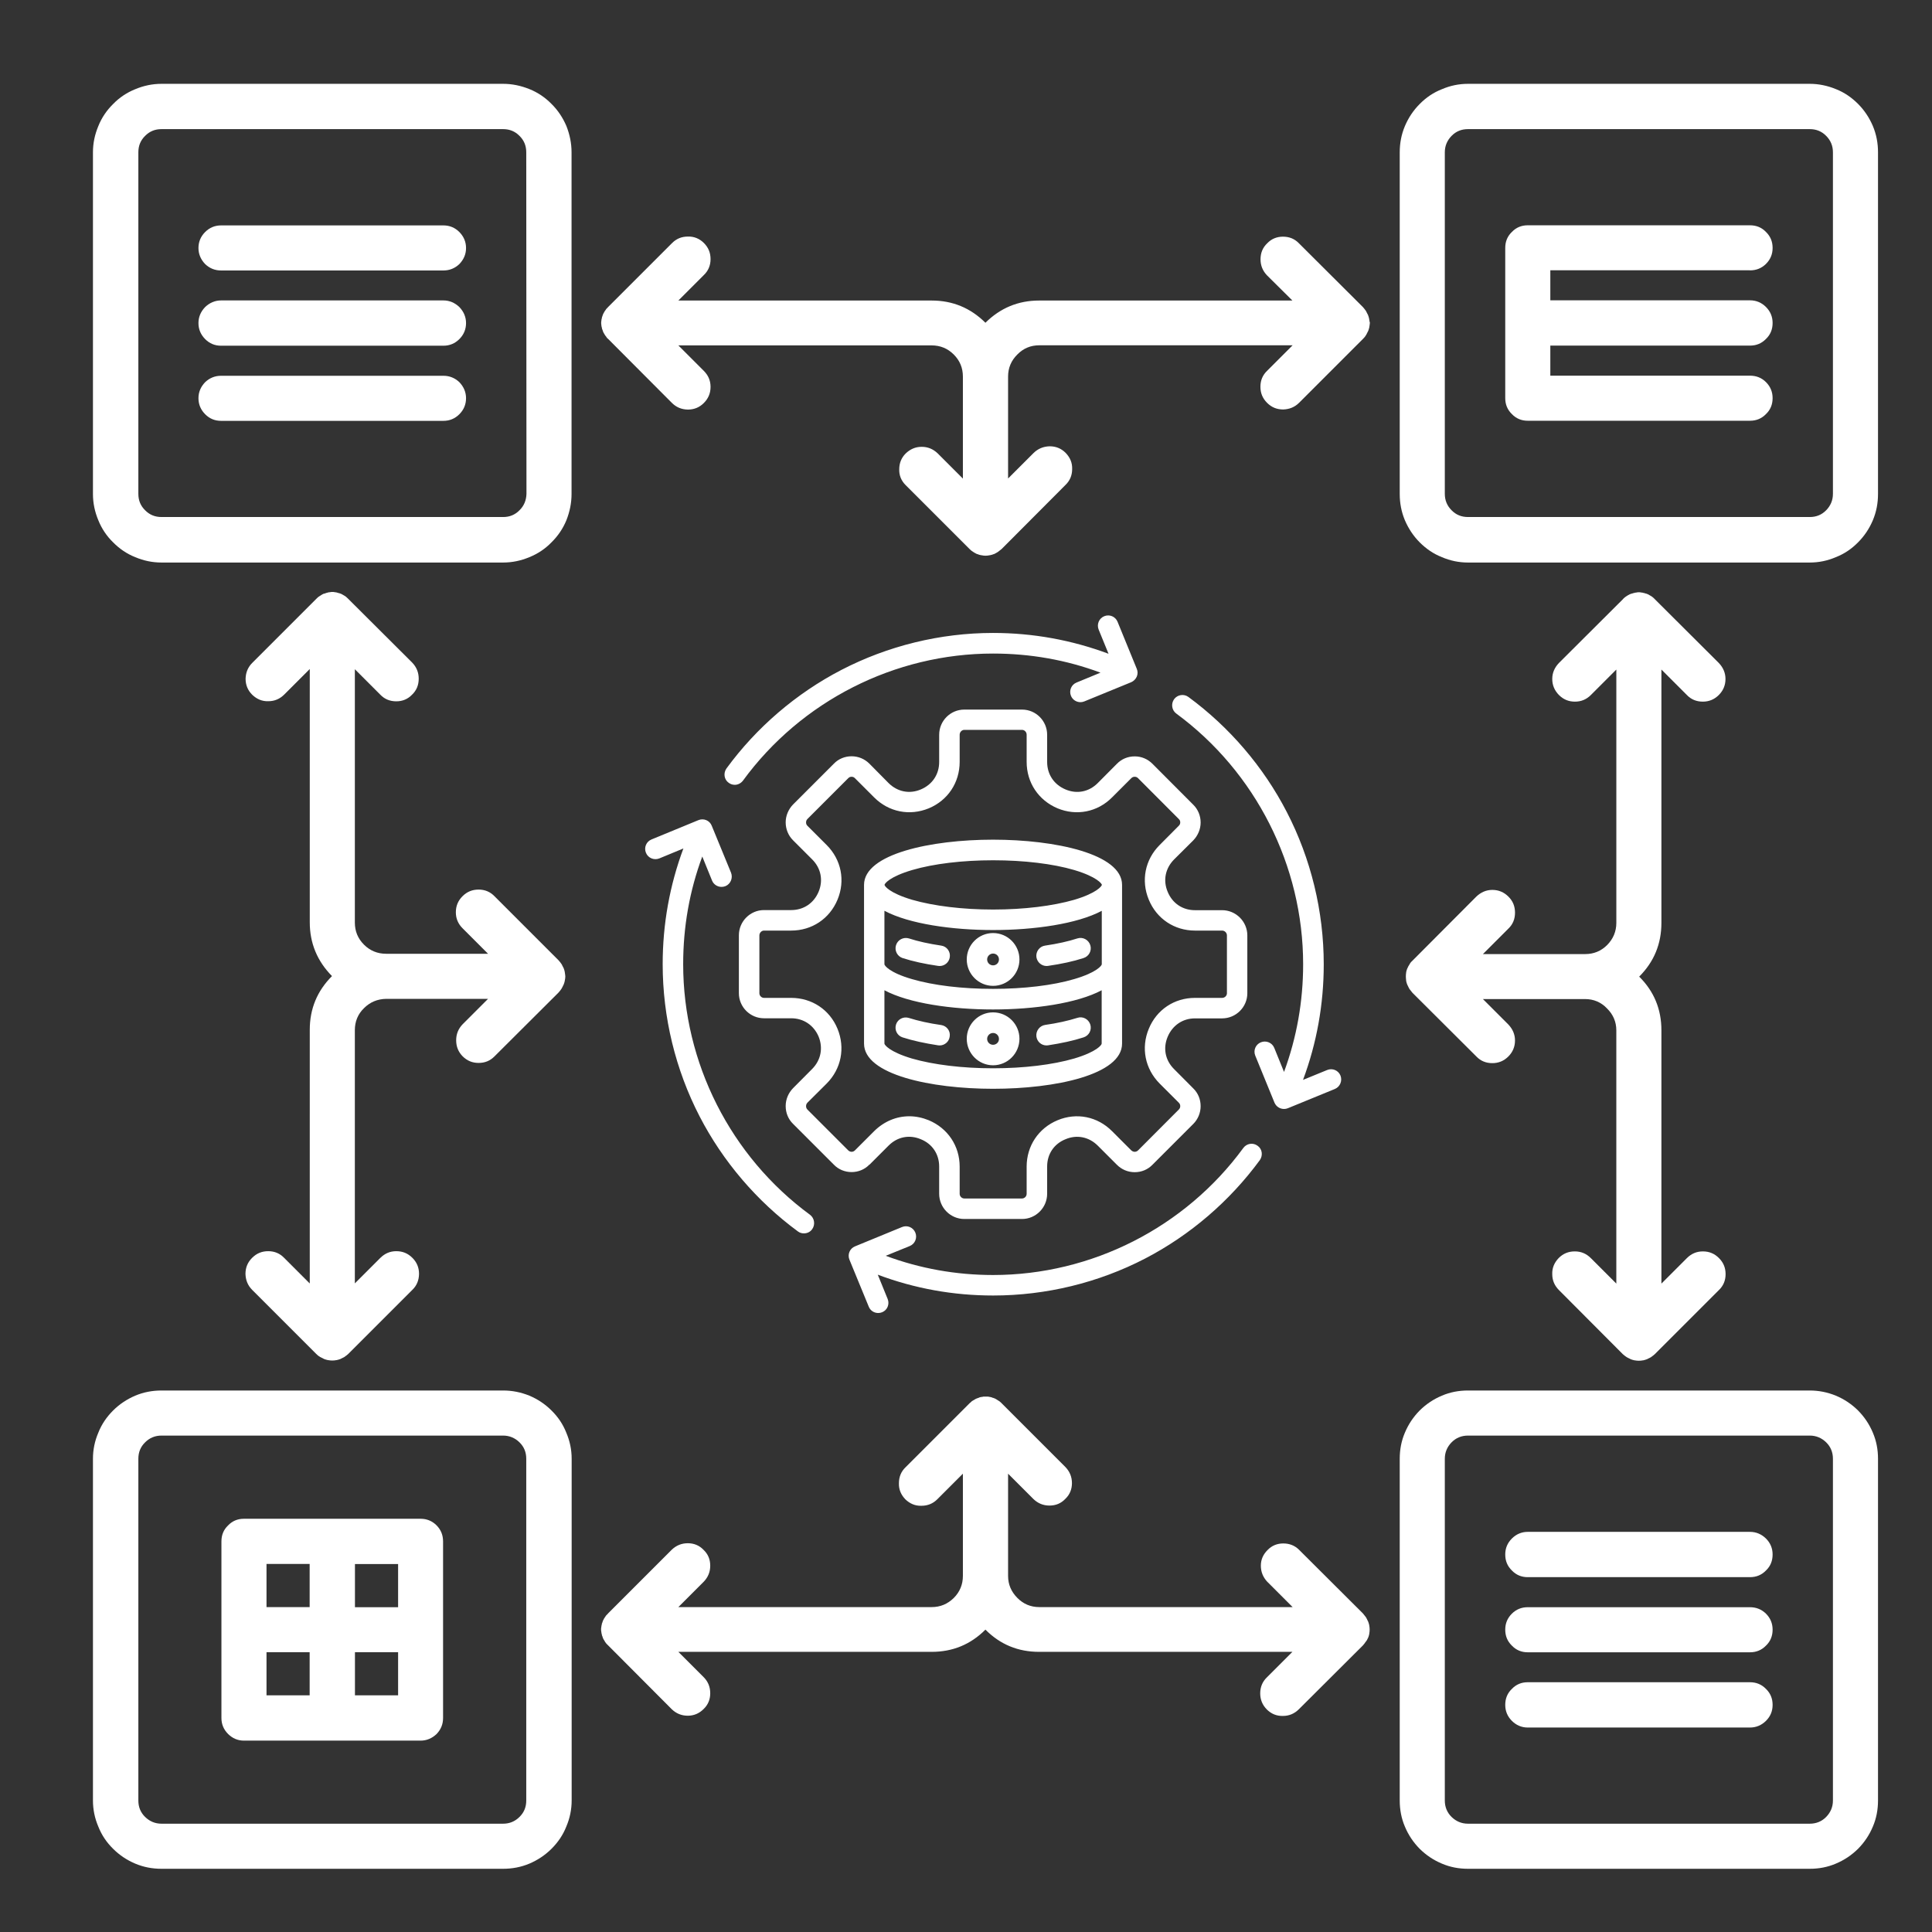
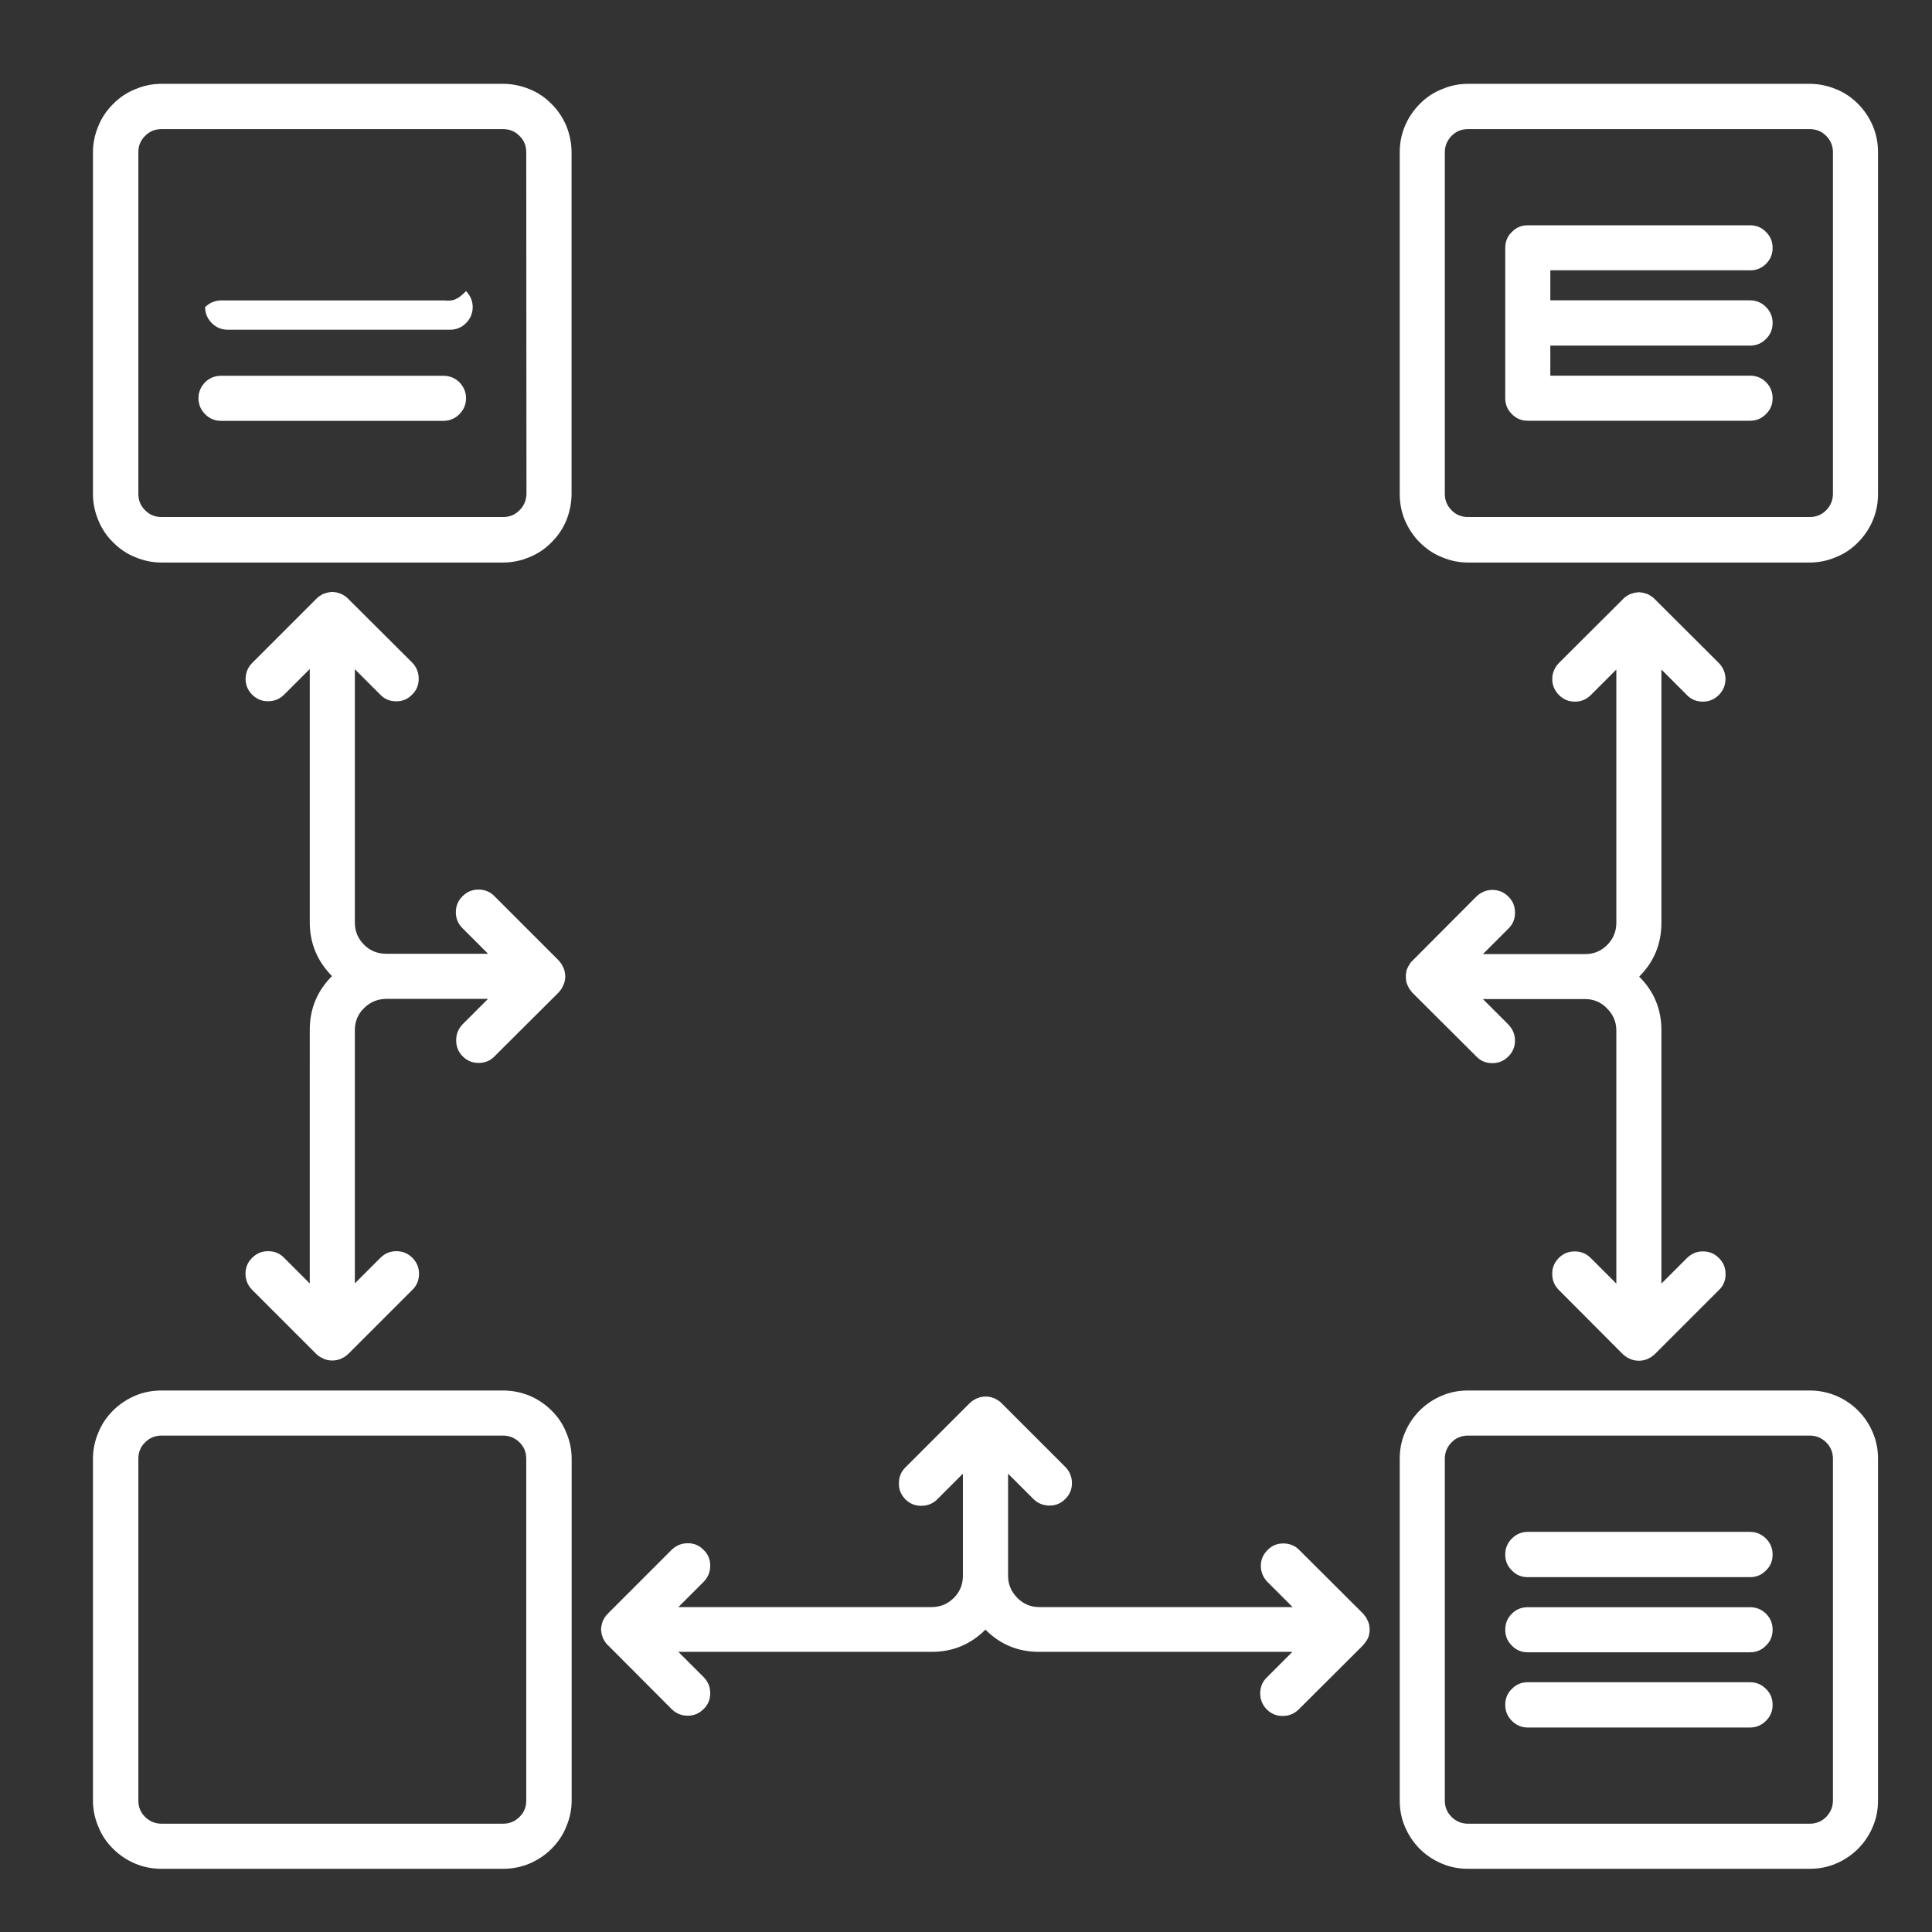
<svg xmlns="http://www.w3.org/2000/svg" version="1.1" id="Layer_1" x="0px" y="0px" viewBox="0 0 180 180" style="enable-background:new 0 0 180 180;" xml:space="preserve">
  <rect x="0" y="0" width="180" height="180" fill="#333333" stroke="none" />
  <style type="text/css"> .st0{fill:#FFFFFF;} .st1{fill-rule:evenodd;clip-rule:evenodd;fill:#FFFFFF;} </style>
  <g>
    <g>
      <path class="st0" d="M168.61,129.55h-31.84c-0.85,0-1.66,0.15-2.43,0.48c-0.79,0.33-1.47,0.79-2.07,1.38 c-0.59,0.6-1.05,1.28-1.38,2.07c-0.33,0.77-0.48,1.58-0.48,2.43v31.84c0,0.84,0.15,1.66,0.48,2.43c0.33,0.79,0.79,1.47,1.38,2.07 c0.6,0.59,1.28,1.05,2.07,1.38c0.77,0.33,1.58,0.48,2.43,0.48h31.84c0.85,0,1.66-0.15,2.43-0.48c0.79-0.33,1.47-0.79,2.07-1.38 c0.59-0.6,1.05-1.28,1.38-2.07c0.33-0.77,0.48-1.59,0.48-2.43v-31.84c0-0.85-0.15-1.66-0.48-2.43c-0.33-0.79-0.79-1.47-1.38-2.07 c-0.6-0.59-1.28-1.05-2.07-1.38C170.26,129.71,169.44,129.55,168.61,129.55z M170.77,167.75c0,0.6-0.22,1.11-0.63,1.53 s-0.93,0.63-1.53,0.63h-31.84c-0.6,0-1.11-0.22-1.53-0.63s-0.63-0.93-0.63-1.53v-31.84c0-0.6,0.22-1.11,0.63-1.53 s0.93-0.63,1.53-0.63h31.84c0.6,0,1.11,0.22,1.53,0.63s0.63,0.93,0.63,1.53V167.75z" />
    </g>
  </g>
  <g>
    <g>
      <path class="st0" d="M46.87,129.55H15.05c-0.85,0-1.66,0.15-2.45,0.48c-0.77,0.33-1.47,0.79-2.06,1.38 c-0.6,0.6-1.07,1.28-1.38,2.07c-0.33,0.77-0.5,1.58-0.5,2.43v31.84c0,0.84,0.17,1.66,0.5,2.43c0.31,0.79,0.77,1.47,1.38,2.07 c0.59,0.59,1.28,1.05,2.06,1.38c0.79,0.33,1.59,0.48,2.45,0.48h31.82c0.85,0,1.66-0.15,2.45-0.48c0.77-0.33,1.47-0.79,2.06-1.38 c0.6-0.6,1.07-1.28,1.38-2.07c0.33-0.77,0.5-1.59,0.5-2.43v-31.84c0-0.85-0.17-1.66-0.5-2.43c-0.31-0.79-0.77-1.47-1.38-2.07 c-0.59-0.59-1.28-1.05-2.06-1.38C48.52,129.71,47.72,129.55,46.87,129.55z M49.03,167.75c0,0.6-0.2,1.11-0.63,1.53 c-0.42,0.42-0.93,0.63-1.53,0.63H15.05c-0.6,0-1.11-0.22-1.53-0.63c-0.43-0.42-0.63-0.93-0.63-1.53v-31.84 c0-0.6,0.2-1.11,0.63-1.53c0.42-0.42,0.93-0.63,1.53-0.63h31.82c0.6,0,1.11,0.22,1.53,0.63c0.43,0.42,0.63,0.93,0.63,1.53V167.75z " />
    </g>
  </g>
  <path class="st0" d="M163.04,156.73h-20.71c-0.57,0-1.07,0.2-1.47,0.62c-0.42,0.4-0.62,0.9-0.62,1.49c0,0.57,0.2,1.07,0.62,1.49 c0.4,0.4,0.9,0.62,1.47,0.62h20.71c0.59,0,1.08-0.22,1.49-0.62c0.42-0.42,0.62-0.91,0.62-1.49c0-0.59-0.2-1.08-0.62-1.49 C164.12,156.93,163.62,156.73,163.04,156.73z" />
  <path class="st0" d="M163.04,149.74h-20.71c-0.57,0-1.07,0.2-1.47,0.6c-0.42,0.42-0.62,0.91-0.62,1.49c0,0.59,0.2,1.08,0.62,1.49 c0.4,0.42,0.9,0.62,1.47,0.62h20.71c0.59,0,1.08-0.2,1.49-0.62c0.42-0.4,0.62-0.9,0.62-1.49c0-0.57-0.2-1.07-0.62-1.49 C164.12,149.94,163.62,149.74,163.04,149.74z" />
  <path class="st0" d="M163.04,142.72h-20.71c-0.57,0-1.07,0.22-1.47,0.62c-0.42,0.42-0.62,0.91-0.62,1.49c0,0.59,0.2,1.08,0.62,1.49 c0.4,0.42,0.9,0.62,1.47,0.62h20.71c0.59,0,1.08-0.2,1.49-0.62c0.42-0.4,0.62-0.9,0.62-1.49c0-0.57-0.2-1.07-0.62-1.49 C164.12,142.94,163.62,142.72,163.04,142.72z" />
-   <path class="st0" d="M39.19,141.5H22.72c-0.57,0-1.07,0.2-1.47,0.62c-0.42,0.4-0.62,0.9-0.62,1.49v16.45c0,0.57,0.2,1.07,0.62,1.49 c0.4,0.4,0.9,0.62,1.47,0.62h16.47c0.57,0,1.07-0.22,1.49-0.62c0.4-0.42,0.6-0.91,0.6-1.49v-16.45c0-0.59-0.2-1.08-0.6-1.49 C40.26,141.7,39.76,141.5,39.19,141.5z M37.09,149.74h-4.02v-4.02h4.02V149.74z M24.83,145.71h4.02v4.02h-4.02V145.71z M24.83,153.93h4.02v4.02h-4.02V153.93z M37.09,157.95h-4.02v-4.02h4.02V157.95z" />
-   <path class="st0" d="M127.56,29.71V29.7c-0.03-0.12-0.06-0.25-0.11-0.37c0,0-0.02-0.02-0.02-0.03c-0.05-0.11-0.11-0.22-0.17-0.33 c-0.02-0.02-0.02-0.03-0.02-0.03c-0.08-0.12-0.17-0.22-0.26-0.33l-5.96-5.94c-0.4-0.42-0.9-0.62-1.49-0.62 c-0.57,0-1.07,0.2-1.47,0.62c-0.42,0.4-0.62,0.9-0.62,1.49c0,0.57,0.2,1.07,0.6,1.49l2.37,2.35h-23.6c-1.95,0-3.62,0.7-5,2.07 c-1.39-1.38-3.06-2.07-5.01-2.07h-23.6l2.37-2.37c0.42-0.4,0.63-0.9,0.63-1.49c0-0.59-0.2-1.08-0.62-1.5 c-0.4-0.4-0.91-0.62-1.49-0.6c-0.59,0-1.08,0.2-1.5,0.63l-5.94,5.94c-0.05,0.05-0.09,0.11-0.14,0.15c-0.02,0.02-0.02,0.03-0.03,0.03 c-0.03,0.05-0.06,0.09-0.09,0.14c-0.02,0-0.02,0.02-0.03,0.03c-0.03,0.05-0.05,0.09-0.08,0.14c0,0.02-0.02,0.02-0.02,0.03 c-0.03,0.05-0.05,0.11-0.08,0.15v0.02c-0.03,0.06-0.05,0.12-0.06,0.17c0,0.02-0.02,0.03-0.02,0.03c-0.02,0.06-0.03,0.12-0.03,0.17 c-0.02,0.03-0.02,0.05-0.02,0.06c-0.02,0.05-0.02,0.09-0.02,0.15c-0.02,0.06-0.02,0.14-0.02,0.2c0,0.08,0,0.14,0.02,0.22 c0,0.05,0,0.09,0.02,0.14c0,0.03,0,0.05,0.02,0.06c0,0.06,0.02,0.11,0.03,0.17c0,0.02,0.02,0.02,0.02,0.03 c0.02,0.05,0.03,0.11,0.06,0.17v0.02c0.03,0.06,0.05,0.11,0.08,0.15c0,0.02,0,0.02,0.02,0.03c0.02,0.05,0.05,0.09,0.08,0.14 c0.02,0.02,0.02,0.03,0.03,0.05c0.03,0.03,0.06,0.08,0.09,0.11c0,0.02,0.02,0.03,0.03,0.05c0.03,0.06,0.08,0.11,0.14,0.15l5.94,5.96 c0.42,0.42,0.91,0.62,1.5,0.63c0.57,0,1.08-0.2,1.49-0.62c0.42-0.42,0.62-0.91,0.62-1.5c0-0.59-0.22-1.08-0.63-1.49l-2.37-2.37h23.6 c0.8,0,1.49,0.28,2.06,0.85s0.85,1.25,0.85,2.06v9.5l-2.37-2.37c-0.42-0.39-0.9-0.59-1.47-0.59c-0.59,0-1.07,0.22-1.49,0.62 c-0.4,0.4-0.6,0.9-0.6,1.47c-0.02,0.57,0.19,1.07,0.59,1.47l5.96,5.96c0.09,0.09,0.2,0.19,0.33,0.26l0.02,0.02 c0.11,0.08,0.22,0.12,0.34,0.19c0.02,0,0.02,0,0.03,0c0.12,0.05,0.23,0.09,0.36,0.11h0.03c0.25,0.06,0.51,0.06,0.77,0h0.02 c0.12-0.02,0.25-0.06,0.37-0.11h0.02c0.12-0.06,0.23-0.12,0.34-0.19c0.02,0,0.02-0.02,0.03-0.02c0.11-0.08,0.22-0.17,0.33-0.26 l5.94-5.96c0.42-0.4,0.63-0.9,0.63-1.49c0.02-0.59-0.2-1.08-0.6-1.5c-0.42-0.42-0.91-0.62-1.5-0.62c-0.59,0.02-1.08,0.22-1.5,0.63 l-2.37,2.37v-9.5c0-0.8,0.29-1.49,0.87-2.06c0.56-0.57,1.24-0.85,2.04-0.85h23.6l-2.37,2.37c-0.42,0.4-0.63,0.9-0.63,1.49 c0,0.59,0.2,1.08,0.62,1.5s0.91,0.62,1.5,0.62c0.59-0.02,1.08-0.22,1.49-0.63l5.96-5.96c0.09-0.09,0.19-0.2,0.26-0.33 c0,0,0-0.02,0.02-0.02c0.06-0.11,0.12-0.23,0.17-0.34c0.02-0.02,0.02-0.03,0.02-0.03c0.05-0.12,0.08-0.25,0.11-0.37v-0.02 c0.03-0.12,0.03-0.26,0.05-0.39C127.59,29.98,127.59,29.84,127.56,29.71z" />
  <g>
    <g>
      <path class="st0" d="M168.61,7.81h-31.84c-0.85,0-1.66,0.17-2.43,0.5c-0.79,0.31-1.47,0.77-2.07,1.38 c-0.59,0.59-1.05,1.28-1.38,2.06c-0.33,0.79-0.48,1.59-0.48,2.45v31.82c0,0.85,0.15,1.66,0.48,2.45c0.33,0.77,0.79,1.47,1.38,2.06 c0.6,0.6,1.28,1.07,2.07,1.38c0.77,0.33,1.58,0.5,2.43,0.5h31.84c0.85,0,1.66-0.17,2.43-0.5c0.79-0.31,1.47-0.77,2.07-1.38 c0.59-0.59,1.05-1.28,1.38-2.06c0.33-0.79,0.48-1.59,0.48-2.45V14.19c0-0.85-0.15-1.66-0.48-2.45c-0.33-0.77-0.79-1.47-1.38-2.06 c-0.6-0.6-1.28-1.07-2.07-1.38C170.26,7.98,169.44,7.81,168.61,7.81z M170.77,46.01c0,0.6-0.22,1.11-0.63,1.53 c-0.42,0.43-0.93,0.63-1.53,0.63h-31.84c-0.6,0-1.11-0.2-1.53-0.63c-0.42-0.42-0.63-0.93-0.63-1.53V14.19 c0-0.6,0.22-1.11,0.63-1.53c0.42-0.43,0.93-0.63,1.53-0.63h31.84c0.6,0,1.11,0.2,1.53,0.63c0.42,0.42,0.63,0.93,0.63,1.53V46.01z" />
    </g>
  </g>
  <g>
    <g>
      <path class="st0" d="M46.87,7.81H15.05c-0.85,0-1.66,0.17-2.45,0.5c-0.77,0.31-1.47,0.77-2.06,1.38c-0.6,0.59-1.07,1.28-1.38,2.06 c-0.33,0.79-0.5,1.59-0.5,2.45v31.82c0,0.85,0.17,1.66,0.5,2.45c0.31,0.77,0.77,1.47,1.38,2.06c0.59,0.6,1.28,1.07,2.06,1.38 c0.79,0.33,1.59,0.5,2.45,0.5h31.82c0.85,0,1.66-0.17,2.45-0.5c0.77-0.31,1.47-0.77,2.06-1.38c0.6-0.59,1.07-1.28,1.39-2.06 c0.31-0.79,0.48-1.59,0.48-2.45V14.19c0-0.85-0.17-1.66-0.48-2.45c-0.33-0.77-0.79-1.47-1.39-2.06c-0.59-0.6-1.28-1.07-2.06-1.38 C48.52,7.98,47.72,7.81,46.87,7.81z M49.05,46.01c-0.02,0.6-0.22,1.11-0.65,1.53c-0.42,0.43-0.93,0.63-1.52,0.63H15.05 c-0.6,0-1.11-0.2-1.53-0.63c-0.43-0.42-0.63-0.93-0.63-1.53V14.19c0-0.6,0.2-1.11,0.63-1.53c0.42-0.43,0.93-0.63,1.53-0.63h31.82 c0.6,0,1.11,0.2,1.53,0.63c0.43,0.42,0.63,0.93,0.63,1.53L49.05,46.01z" />
    </g>
  </g>
  <path class="st0" d="M41.31,35.01H20.6c-0.57,0-1.07,0.2-1.49,0.6c-0.4,0.42-0.62,0.91-0.62,1.49c0,0.59,0.22,1.08,0.62,1.49 c0.42,0.42,0.91,0.62,1.49,0.62h20.71c0.57,0,1.07-0.2,1.49-0.62c0.4-0.4,0.62-0.9,0.62-1.49c0-0.57-0.22-1.07-0.62-1.49 C42.38,35.21,41.88,35.01,41.31,35.01z" />
-   <path class="st0" d="M41.31,27.99H20.6c-0.57,0-1.07,0.22-1.49,0.62c-0.4,0.42-0.62,0.91-0.62,1.49c0,0.59,0.22,1.08,0.62,1.49 c0.42,0.42,0.91,0.62,1.49,0.62h20.71c0.57,0,1.07-0.2,1.49-0.62c0.4-0.4,0.62-0.9,0.62-1.49c0-0.57-0.22-1.07-0.62-1.49 C42.38,28.21,41.88,27.99,41.31,27.99z" />
-   <path class="st0" d="M41.31,21H20.6c-0.57,0-1.07,0.2-1.49,0.62c-0.4,0.4-0.62,0.9-0.62,1.49c0,0.57,0.22,1.07,0.62,1.49 c0.42,0.4,0.91,0.6,1.49,0.6h20.71c0.57,0,1.07-0.2,1.49-0.6c0.4-0.42,0.62-0.91,0.62-1.49c0-0.59-0.22-1.08-0.62-1.49 C42.38,21.2,41.88,21,41.31,21z" />
+   <path class="st0" d="M41.31,27.99H20.6c-0.57,0-1.07,0.22-1.49,0.62c0,0.59,0.22,1.08,0.62,1.49 c0.42,0.42,0.91,0.62,1.49,0.62h20.71c0.57,0,1.07-0.2,1.49-0.62c0.4-0.4,0.62-0.9,0.62-1.49c0-0.57-0.22-1.07-0.62-1.49 C42.38,28.21,41.88,27.99,41.31,27.99z" />
  <path class="st0" d="M163.04,25.19c0.59,0,1.08-0.2,1.49-0.6c0.42-0.42,0.62-0.91,0.62-1.49c0-0.59-0.2-1.08-0.62-1.49 c-0.4-0.42-0.9-0.62-1.49-0.62h-20.71c-0.57,0-1.07,0.2-1.47,0.62c-0.42,0.4-0.62,0.9-0.62,1.49v13.99c0,0.59,0.2,1.08,0.62,1.49 c0.4,0.42,0.9,0.62,1.47,0.62h20.71c0.59,0,1.08-0.2,1.49-0.62c0.42-0.4,0.62-0.9,0.62-1.49c0-0.57-0.2-1.07-0.62-1.49 c-0.4-0.4-0.9-0.6-1.49-0.6h-18.6v-2.8h18.6c0.59,0,1.08-0.2,1.49-0.62c0.42-0.4,0.62-0.9,0.62-1.49c0-0.57-0.2-1.07-0.62-1.49 c-0.4-0.4-0.9-0.62-1.49-0.62h-18.6v-2.8H163.04z" />
  <path class="st0" d="M127.44,152.63c0-0.02,0.02-0.02,0.02-0.03c0.05-0.11,0.08-0.23,0.11-0.36c0-0.02,0-0.02,0-0.03 c0.05-0.25,0.05-0.51,0-0.77c0,0,0,0,0-0.02c-0.03-0.12-0.06-0.25-0.11-0.36c0-0.02-0.02-0.03-0.02-0.03 c-0.05-0.12-0.11-0.23-0.17-0.34c-0.02-0.02-0.02-0.02-0.02-0.03c-0.08-0.11-0.17-0.22-0.26-0.33l-5.96-5.94 c-0.4-0.4-0.9-0.59-1.47-0.59c-0.57,0-1.07,0.2-1.47,0.62c-0.4,0.4-0.62,0.88-0.62,1.45s0.2,1.07,0.59,1.49l2.37,2.37h-23.6 c-0.8,0-1.49-0.29-2.04-0.85c-0.57-0.57-0.87-1.25-0.87-2.06v-9.52l2.37,2.37c0.42,0.4,0.91,0.6,1.49,0.6s1.07-0.2,1.47-0.62 c0.42-0.4,0.62-0.9,0.62-1.47s-0.2-1.07-0.6-1.49l-5.94-5.94c-0.05-0.06-0.11-0.11-0.15-0.14c-0.02-0.02-0.02-0.02-0.03-0.03 c-0.05-0.03-0.09-0.06-0.14-0.09c0-0.02-0.02-0.02-0.03-0.02c-0.05-0.03-0.09-0.06-0.14-0.09l-0.03-0.02 c-0.05-0.03-0.11-0.05-0.15-0.08h-0.02c-0.06-0.03-0.12-0.05-0.19-0.06l-0.02-0.02c-0.06-0.02-0.12-0.03-0.19-0.05 c-0.02,0-0.03,0-0.03,0c-0.06-0.02-0.11-0.02-0.17-0.03c-0.06,0-0.14,0-0.2,0c-0.08,0-0.14,0-0.22,0c-0.05,0.02-0.11,0.02-0.15,0.03 c-0.02,0-0.03,0-0.05,0c-0.06,0.02-0.12,0.03-0.19,0.05l-0.02,0.02c-0.06,0.02-0.12,0.03-0.17,0.06h-0.02 c-0.06,0.03-0.11,0.05-0.17,0.08l-0.02,0.02c-0.06,0.03-0.09,0.05-0.14,0.08c-0.02,0.02-0.03,0.02-0.05,0.03 c-0.05,0.02-0.08,0.05-0.12,0.08c-0.02,0.02-0.03,0.03-0.05,0.05c-0.03,0.03-0.06,0.06-0.11,0.09c-0.02,0.02-0.03,0.03-0.03,0.03 l-5.96,5.96c-0.42,0.4-0.62,0.91-0.62,1.49c-0.02,0.59,0.2,1.08,0.6,1.5c0.42,0.4,0.91,0.62,1.5,0.6c0.57,0,1.08-0.2,1.49-0.62 l2.37-2.37v9.52c0,0.8-0.28,1.49-0.85,2.06c-0.57,0.56-1.25,0.85-2.06,0.85h-23.6l2.37-2.37c0.4-0.42,0.6-0.91,0.6-1.49 s-0.2-1.07-0.62-1.47c-0.4-0.42-0.9-0.62-1.47-0.62s-1.07,0.2-1.49,0.6l-5.94,5.94c-0.02,0.02-0.02,0.02-0.02,0.03 c-0.05,0.05-0.09,0.08-0.12,0.12c-0.02,0.02-0.03,0.05-0.05,0.05c-0.02,0.05-0.05,0.08-0.08,0.12c-0.02,0.02-0.02,0.03-0.03,0.05 c-0.03,0.05-0.05,0.08-0.08,0.12c0,0.02-0.02,0.03-0.02,0.05c-0.03,0.05-0.05,0.09-0.08,0.14c0,0.02,0,0.03,0,0.03 c-0.03,0.06-0.05,0.11-0.06,0.17c0,0,0,0.02-0.02,0.03c-0.02,0.05-0.03,0.11-0.03,0.17c-0.02,0.02-0.02,0.03-0.02,0.05 c0,0.05-0.02,0.11-0.02,0.15c-0.02,0.06-0.02,0.14-0.02,0.2c0,0.08,0,0.14,0.02,0.22c0,0.05,0.02,0.09,0.02,0.14 c0,0.03,0,0.05,0.02,0.06c0,0.06,0.02,0.11,0.03,0.17c0.02,0.02,0.02,0.02,0.02,0.03c0.02,0.06,0.03,0.11,0.06,0.17v0.02 c0.03,0.06,0.05,0.11,0.08,0.15c0,0.02,0.02,0.03,0.02,0.03c0.03,0.05,0.05,0.09,0.08,0.14c0.02,0.02,0.02,0.03,0.03,0.05 c0.03,0.03,0.06,0.08,0.08,0.11c0.02,0.02,0.03,0.05,0.05,0.06c0.03,0.03,0.08,0.08,0.12,0.12c0,0,0,0.02,0.02,0.02l5.94,5.96 c0.42,0.4,0.91,0.6,1.49,0.6s1.07-0.22,1.47-0.62c0.42-0.4,0.62-0.9,0.62-1.47c0-0.59-0.2-1.08-0.6-1.49l-2.37-2.37h23.6 c1.95,0,3.62-0.68,5.01-2.07c1.38,1.39,3.05,2.07,5,2.07h23.6l-2.37,2.37c-0.42,0.4-0.63,0.91-0.63,1.5c0,0.57,0.2,1.08,0.62,1.5 c0.4,0.4,0.91,0.62,1.5,0.6c0.59,0,1.08-0.22,1.49-0.63l5.96-5.94c0.09-0.11,0.19-0.22,0.26-0.34c0,0,0,0,0.02-0.02 C127.33,152.86,127.39,152.75,127.44,152.63z" />
  <path class="st0" d="M140.53,83.53c-0.4-0.4-0.9-0.62-1.49-0.62c-0.57,0-1.07,0.22-1.49,0.62l-5.94,5.96 c-0.11,0.09-0.2,0.2-0.28,0.33v0.02c-0.08,0.11-0.14,0.22-0.19,0.34c0,0.02,0,0.02-0.02,0.03c-0.05,0.12-0.08,0.23-0.11,0.36 c0,0.02,0,0.02,0,0.03c-0.02,0.12-0.03,0.25-0.03,0.39c0,0.12,0.02,0.25,0.03,0.39v0.02c0.03,0.12,0.06,0.25,0.11,0.36 c0.02,0.02,0.02,0.03,0.02,0.03c0.05,0.12,0.11,0.23,0.17,0.34c0.02,0.02,0.02,0.02,0.02,0.03c0.08,0.11,0.17,0.22,0.26,0.33 l5.96,5.94c0.4,0.42,0.9,0.62,1.49,0.62c0.57,0,1.07-0.2,1.49-0.62c0.4-0.4,0.62-0.9,0.62-1.49c0-0.57-0.22-1.07-0.62-1.49 l-2.37-2.37h9.52c0.79,0,1.49,0.29,2.04,0.87c0.57,0.56,0.87,1.25,0.87,2.04v23.6l-2.37-2.37c-0.42-0.42-0.91-0.63-1.5-0.63 c-0.59,0-1.08,0.2-1.5,0.62c-0.4,0.42-0.62,0.91-0.6,1.5c0,0.59,0.22,1.08,0.63,1.49l5.94,5.96c0.11,0.09,0.22,0.19,0.33,0.26 c0.02,0,0.02,0,0.03,0.02c0.11,0.06,0.22,0.12,0.34,0.17c0,0.02,0.02,0.02,0.02,0.02c0.12,0.05,0.25,0.08,0.37,0.11h0.02 c0.26,0.05,0.53,0.05,0.77,0h0.03c0.12-0.03,0.23-0.06,0.36-0.11c0.02,0,0.02,0,0.03-0.02c0.12-0.05,0.23-0.11,0.34-0.17 c0-0.02,0.02-0.02,0.02-0.02c0.12-0.08,0.23-0.17,0.33-0.26l5.96-5.96c0.42-0.4,0.63-0.9,0.63-1.49c0-0.59-0.2-1.08-0.62-1.5 s-0.91-0.62-1.5-0.62c-0.59,0-1.08,0.22-1.49,0.63l-2.37,2.37v-23.6c0-1.95-0.68-3.62-2.07-5c1.39-1.39,2.07-3.06,2.07-5.01v-23.6 l2.37,2.37c0.4,0.42,0.9,0.62,1.49,0.62c0.57,0,1.07-0.2,1.49-0.62c0.4-0.4,0.62-0.9,0.62-1.49c0-0.57-0.22-1.07-0.62-1.49 l-5.96-5.94c-0.02-0.02-0.03-0.05-0.06-0.06c-0.02-0.03-0.05-0.05-0.08-0.08c-0.03-0.02-0.05-0.03-0.06-0.05 c-0.03-0.03-0.08-0.05-0.11-0.08c-0.02-0.02-0.03-0.02-0.05-0.03c-0.05-0.03-0.09-0.05-0.14-0.08c0,0-0.02-0.02-0.03-0.02 c-0.05-0.03-0.09-0.05-0.15-0.08h-0.02c-0.06-0.03-0.11-0.05-0.17-0.06h-0.02c-0.06-0.03-0.12-0.05-0.19-0.05 c-0.02-0.02-0.03-0.02-0.05-0.02c-0.05,0-0.11-0.02-0.15-0.02c-0.06-0.02-0.14-0.02-0.22-0.02c-0.06,0-0.14,0-0.2,0.02 c-0.05,0-0.11,0.02-0.15,0.02c-0.02,0-0.03,0-0.05,0.02c-0.06,0-0.12,0.02-0.19,0.05h-0.02c-0.06,0.02-0.12,0.03-0.17,0.06h-0.03 c-0.05,0.03-0.09,0.05-0.14,0.08c-0.02,0-0.03,0.02-0.05,0.02c-0.03,0.03-0.08,0.05-0.12,0.08c-0.02,0.02-0.03,0.02-0.05,0.03 c-0.03,0.03-0.08,0.05-0.11,0.08c-0.02,0.02-0.05,0.03-0.06,0.05c-0.03,0.03-0.06,0.05-0.09,0.08c-0.02,0.02-0.03,0.03-0.05,0.06 l-5.96,5.94c-0.4,0.42-0.62,0.91-0.62,1.49c0,0.59,0.22,1.08,0.62,1.49c0.42,0.42,0.91,0.62,1.49,0.62s1.07-0.2,1.49-0.62l2.37-2.37 v23.6c0,0.8-0.29,1.49-0.85,2.06c-0.57,0.57-1.25,0.85-2.06,0.85h-9.52l2.37-2.37c0.42-0.4,0.62-0.9,0.62-1.49 C141.15,84.44,140.95,83.94,140.53,83.53z" />
  <path class="st0" d="M28.85,119.57l-2.37-2.37c-0.4-0.42-0.9-0.63-1.49-0.63s-1.08,0.2-1.5,0.62s-0.62,0.91-0.62,1.5 c0.02,0.59,0.22,1.08,0.63,1.49l5.96,5.96c0.09,0.09,0.2,0.19,0.33,0.26c0,0,0.02,0,0.02,0.02c0.11,0.06,0.23,0.12,0.34,0.17 c0.02,0.02,0.03,0.02,0.03,0.02c0.12,0.05,0.25,0.08,0.37,0.11h0.02c0.26,0.05,0.51,0.05,0.77,0h0.02c0.12-0.03,0.25-0.06,0.37-0.11 c0,0,0.02,0,0.03-0.02c0.11-0.05,0.23-0.11,0.34-0.17c0-0.02,0.02-0.02,0.02-0.02c0.12-0.08,0.23-0.17,0.33-0.26l5.96-5.96 c0.42-0.4,0.62-0.9,0.63-1.49c0-0.59-0.2-1.08-0.62-1.5s-0.91-0.62-1.5-0.62s-1.08,0.22-1.49,0.63l-2.37,2.37v-23.6 c0-0.79,0.28-1.49,0.85-2.04c0.57-0.57,1.25-0.85,2.06-0.87h9.5l-2.37,2.37c-0.4,0.42-0.6,0.91-0.6,1.49c0,0.59,0.2,1.08,0.6,1.49 c0.42,0.42,0.91,0.62,1.49,0.62c0.59,0,1.08-0.2,1.49-0.62l5.96-5.94c0.09-0.11,0.19-0.22,0.26-0.33c0-0.02,0-0.02,0.02-0.03 c0.06-0.11,0.12-0.22,0.17-0.34c0.02,0,0.02-0.02,0.02-0.03c0.05-0.11,0.08-0.23,0.11-0.36v-0.02c0.03-0.14,0.05-0.26,0.05-0.39 c-0.02-0.14-0.02-0.26-0.05-0.39c0-0.02,0-0.02,0-0.02c-0.03-0.14-0.06-0.25-0.11-0.37c0-0.02,0-0.02-0.02-0.03 c-0.05-0.11-0.11-0.23-0.17-0.34c-0.02,0-0.02-0.02-0.02-0.02c-0.08-0.12-0.17-0.23-0.26-0.33l-5.96-5.96 c-0.4-0.42-0.9-0.63-1.49-0.63s-1.08,0.2-1.5,0.62s-0.62,0.91-0.62,1.5c0,0.59,0.22,1.08,0.63,1.49l2.37,2.37h-9.5 c-0.8,0-1.49-0.28-2.06-0.85s-0.85-1.25-0.85-2.06v-23.6l2.37,2.37c0.4,0.42,0.9,0.62,1.49,0.62c0.57,0,1.07-0.2,1.47-0.62 c0.42-0.4,0.62-0.9,0.62-1.49c0-0.57-0.2-1.07-0.6-1.49l-5.96-5.94c-0.02-0.02-0.05-0.05-0.06-0.06c-0.03-0.03-0.06-0.05-0.09-0.08 c-0.02-0.02-0.03-0.03-0.05-0.05c-0.05-0.03-0.08-0.05-0.11-0.08c-0.02-0.02-0.03-0.02-0.05-0.03c-0.05-0.03-0.09-0.05-0.14-0.08 c-0.02,0-0.02-0.02-0.03-0.02c-0.05-0.03-0.11-0.05-0.15-0.08h-0.02c-0.06-0.03-0.12-0.05-0.17-0.06h-0.03 c-0.06-0.03-0.11-0.05-0.17-0.05c-0.02-0.02-0.03-0.02-0.06-0.02c-0.05,0-0.09-0.02-0.14-0.02c-0.08-0.02-0.14-0.02-0.22-0.02 c-0.06,0-0.14,0-0.2,0.02c-0.06,0-0.11,0.02-0.17,0.02c-0.02,0-0.03,0-0.05,0.02c-0.06,0-0.12,0.03-0.19,0.05 c-0.06,0.02-0.12,0.05-0.19,0.06h-0.02c-0.06,0.03-0.11,0.06-0.15,0.08c-0.02,0.02-0.02,0.02-0.03,0.02 c-0.05,0.03-0.09,0.06-0.14,0.09c-0.02,0-0.03,0-0.03,0.02c-0.05,0.03-0.09,0.06-0.14,0.09c-0.02,0.02-0.02,0.02-0.03,0.03 c-0.05,0.05-0.11,0.09-0.15,0.14l-5.94,5.94c-0.43,0.42-0.63,0.91-0.65,1.5c0,0.59,0.2,1.08,0.62,1.5c0.42,0.4,0.91,0.62,1.5,0.6 c0.59,0,1.08-0.22,1.49-0.63l2.37-2.37v23.6c0,1.95,0.7,3.62,2.07,5.01c-1.38,1.38-2.07,3.05-2.07,5V119.57z" />
  <g>
    <g>
-       <path class="st0" d="M81,108.52l1.79-1.79c0.82-0.82,1.94-1.04,3-0.59c1.07,0.43,1.71,1.39,1.71,2.54v2.54 c0,1.29,1.05,2.35,2.34,2.35h5.38c1.29,0,2.34-1.06,2.34-2.35v-2.54c0-1.16,0.64-2.11,1.71-2.54c1.06-0.45,2.18-0.22,3,0.59 l1.79,1.79c0.45,0.45,1.03,0.69,1.66,0.69c0.63,0,1.21-0.24,1.65-0.69l3.81-3.81c0.43-0.43,0.68-1.03,0.68-1.65 c0-0.64-0.24-1.22-0.69-1.66l-1.79-1.8c-0.82-0.82-1.04-1.94-0.59-3.01c0.45-1.06,1.4-1.71,2.54-1.71h2.53 c1.29,0,2.35-1.05,2.35-2.34v-5.39c0-1.29-1.06-2.35-2.35-2.35h-2.53c-1.15,0-2.1-0.64-2.54-1.71c-0.45-1.06-0.22-2.19,0.59-3.01 l1.8-1.79c0.43-0.45,0.68-1.04,0.68-1.66s-0.24-1.22-0.69-1.66l-3.8-3.81c-0.45-0.45-1.03-0.69-1.65-0.69 c-0.64,0-1.22,0.24-1.66,0.69l-1.79,1.8c-0.82,0.82-1.94,1.04-3,0.59c-1.07-0.45-1.71-1.4-1.71-2.56v-2.53 c0-1.3-1.05-2.35-2.34-2.35h-5.38c-1.29,0-2.34,1.05-2.34,2.35v2.53c0,1.16-0.64,2.11-1.71,2.56c-1.06,0.45-2.18,0.22-3-0.59 L81,71.15c-0.45-0.45-1.04-0.69-1.66-0.69s-1.22,0.24-1.65,0.69l-3.81,3.81c-0.43,0.45-0.68,1.04-0.68,1.66s0.24,1.22,0.68,1.66 l1.79,1.79c0.82,0.82,1.04,1.95,0.6,3.01c-0.45,1.07-1.4,1.71-2.56,1.71h-2.53c-1.29,0-2.34,1.06-2.34,2.35v5.39 c0,1.29,1.05,2.34,2.34,2.34h2.53c1.16,0,2.11,0.65,2.56,1.71c0.43,1.07,0.21,2.19-0.6,3.01l-1.79,1.8 c-0.43,0.45-0.68,1.03-0.68,1.66c0,0.63,0.24,1.22,0.68,1.65l3.81,3.81c0.43,0.45,1.03,0.69,1.65,0.69s1.22-0.24,1.65-0.69H81z M75.22,103.37c-0.11-0.12-0.12-0.24-0.12-0.31c0-0.07,0.01-0.2,0.12-0.32l1.8-1.79c1.36-1.37,1.74-3.32,1.01-5.1 s-2.39-2.88-4.32-2.88h-2.53c-0.23,0-0.43-0.2-0.43-0.43v-5.39c0-0.24,0.2-0.45,0.43-0.45h2.53c1.93,0,3.58-1.1,4.32-2.88 s0.35-3.73-1.01-5.09l-1.8-1.8c-0.11-0.11-0.12-0.23-0.12-0.31c0-0.06,0.01-0.2,0.12-0.31l3.81-3.81 c0.11-0.12,0.24-0.13,0.31-0.13c0.07,0,0.2,0.01,0.31,0.13l1.79,1.79c1.37,1.37,3.31,1.75,5.09,1.02c1.78-0.74,2.88-2.4,2.88-4.33 v-2.53c0-0.24,0.2-0.45,0.43-0.45h5.38c0.23,0,0.43,0.2,0.43,0.45v2.53c0,1.93,1.1,3.58,2.88,4.33c1.77,0.73,3.72,0.35,5.08-1.02 l1.79-1.79c0.12-0.12,0.24-0.13,0.32-0.13c0.06,0,0.2,0.01,0.31,0.13l3.8,3.81c0.12,0.11,0.13,0.24,0.13,0.31 c0,0.07-0.01,0.2-0.13,0.31l-1.79,1.8c-1.36,1.36-1.75,3.31-1.01,5.09c0.73,1.78,2.39,2.88,4.3,2.88h2.53 c0.24,0,0.45,0.2,0.45,0.45v5.39c0,0.23-0.2,0.43-0.45,0.43h-2.53c-1.92,0-3.57,1.1-4.3,2.88c-0.74,1.78-0.35,3.73,1.01,5.1 l1.79,1.79c0.12,0.12,0.13,0.24,0.13,0.32c0,0.06-0.01,0.19-0.13,0.31l-3.8,3.81c-0.11,0.11-0.24,0.13-0.31,0.13 c-0.07,0-0.2-0.02-0.32-0.13l-1.79-1.79c-1.36-1.37-3.31-1.76-5.08-1.02c-1.78,0.74-2.88,2.4-2.88,4.32v2.54 c0,0.23-0.2,0.43-0.43,0.43h-5.38c-0.23,0-0.43-0.2-0.43-0.43v-2.54c0-1.92-1.1-3.57-2.88-4.32c-0.59-0.24-1.21-0.37-1.81-0.37 c-1.21,0-2.36,0.48-3.28,1.39l-1.79,1.79c-0.11,0.11-0.23,0.13-0.31,0.13c-0.06,0-0.2-0.02-0.31-0.13L75.22,103.37z M124.36,101.46l-4.37,1.79c-0.12,0.05-0.24,0.07-0.36,0.07c-0.38,0-0.73-0.22-0.89-0.59l-1.79-4.38 c-0.2-0.49,0.03-1.04,0.52-1.24c0.49-0.2,1.05,0.03,1.25,0.52l0.91,2.24c1.18-3.2,1.78-6.56,1.78-10.03 c0-9.18-4.42-17.92-11.82-23.36c-0.42-0.31-0.51-0.91-0.2-1.34c0.31-0.42,0.91-0.52,1.34-0.2c3.82,2.81,6.99,6.51,9.16,10.72 c2.25,4.35,3.44,9.25,3.44,14.18c0,3.72-0.65,7.34-1.93,10.77l2.25-0.92c0.49-0.2,1.04,0.03,1.24,0.52 C125.08,100.7,124.85,101.26,124.36,101.46z M67.68,71.6c2.8-3.83,6.5-7,10.7-9.18c4.34-2.25,9.23-3.45,14.14-3.45 c3.72,0,7.33,0.66,10.76,1.94l-0.92-2.25c-0.2-0.49,0.03-1.05,0.52-1.25c0.49-0.2,1.04,0.03,1.24,0.52l1.79,4.38 c0.1,0.23,0.1,0.5,0,0.73c-0.1,0.23-0.29,0.42-0.52,0.52l-4.37,1.79c-0.12,0.05-0.24,0.07-0.36,0.07c-0.37,0-0.73-0.22-0.88-0.59 c-0.2-0.49,0.03-1.04,0.52-1.24l2.23-0.92c-3.19-1.19-6.55-1.78-10.01-1.78c-9.16,0-17.88,4.42-23.3,11.84 c-0.19,0.25-0.48,0.39-0.76,0.39c-0.2,0-0.4-0.06-0.57-0.19C67.46,72.63,67.38,72.03,67.68,71.6z M75.67,114.52 c-0.19,0.27-0.48,0.39-0.77,0.39c-0.19,0-0.39-0.05-0.56-0.18c-3.82-2.81-6.99-6.52-9.16-10.72c-2.25-4.35-3.44-9.25-3.44-14.18 c0-3.72,0.65-7.34,1.93-10.78l-2.25,0.93c-0.49,0.19-1.04-0.04-1.24-0.53s0.03-1.04,0.52-1.24l4.37-1.8 c0.49-0.2,1.05,0.03,1.24,0.52l1.8,4.38c0.19,0.49-0.04,1.05-0.52,1.25c-0.13,0.05-0.24,0.07-0.37,0.07 c-0.37,0-0.73-0.22-0.88-0.59l-0.91-2.24c-1.19,3.2-1.78,6.56-1.78,10.03c0,9.18,4.41,17.91,11.82,23.35 C75.89,113.5,75.97,114.1,75.67,114.52z M117.38,108.08c-2.81,3.83-6.5,7-10.7,9.18c-4.34,2.25-9.23,3.44-14.15,3.44 c-3.71,0-7.32-0.65-10.75-1.94l0.92,2.26c0.2,0.49-0.03,1.05-0.52,1.24c-0.12,0.05-0.24,0.07-0.36,0.07 c-0.38,0-0.73-0.22-0.88-0.59l-1.8-4.38c-0.2-0.49,0.03-1.04,0.52-1.24l4.38-1.8c0.49-0.2,1.04,0.03,1.24,0.52 c0.2,0.49-0.03,1.05-0.52,1.25l-2.24,0.91c3.2,1.19,6.55,1.79,10.01,1.79c9.17,0,17.89-4.43,23.31-11.84 c0.31-0.42,0.9-0.52,1.33-0.2C117.6,107.05,117.68,107.64,117.38,108.08z M92.52,101.44c5.8,0,12.02-1.31,12.02-4.21V82.45v-0.01 c0-2.88-6.22-4.21-12.02-4.21c-5.79,0-12.02,1.33-12.02,4.21v14.79C80.5,100.12,86.74,101.44,92.52,101.44z M100.08,98.62 c-2,0.58-4.69,0.91-7.56,0.91c-2.86,0-5.55-0.33-7.56-0.91c-2.11-0.63-2.56-1.28-2.56-1.39v-4.97c2.29,1.22,6.3,1.79,10.11,1.79 c3.82,0,7.84-0.57,10.13-1.79v4.97C102.65,97.34,102.2,97.99,100.08,98.62z M84.98,81.06c2.01-0.59,4.7-0.91,7.55-0.91 c2.86,0,5.55,0.32,7.56,0.91c2.11,0.63,2.57,1.28,2.57,1.38c-0.01,0.11-0.46,0.76-2.57,1.39c-2.01,0.58-4.7,0.91-7.56,0.91 c-2.85,0-5.53-0.33-7.55-0.91c-2.12-0.63-2.57-1.28-2.57-1.39C82.41,82.34,82.85,81.69,84.98,81.06z M82.41,84.86 c2.29,1.22,6.3,1.79,10.11,1.79c3.82,0,7.84-0.57,10.13-1.79v4.98c0,0.11-0.45,0.76-2.57,1.38c-2,0.59-4.69,0.91-7.56,0.91 c-2.86,0-5.55-0.32-7.56-0.91c-2.11-0.61-2.56-1.27-2.56-1.38V84.86z M88.48,96.58c-0.06,0.48-0.48,0.82-0.93,0.82 c-0.05,0-0.1-0.01-0.15-0.01c-1.24-0.19-2.35-0.43-3.31-0.74c-0.5-0.16-0.77-0.69-0.61-1.2c0.16-0.5,0.7-0.77,1.2-0.61 c0.86,0.27,1.87,0.5,3.01,0.66C88.21,95.58,88.57,96.06,88.48,96.58z M101.58,95.45c0.16,0.51-0.12,1.04-0.63,1.2 c-0.95,0.31-2.07,0.55-3.31,0.74c-0.04,0-0.08,0.01-0.14,0.01c-0.47,0-0.87-0.34-0.94-0.82c-0.07-0.52,0.29-1.01,0.81-1.09 c1.13-0.16,2.15-0.39,3.01-0.66C100.88,94.66,101.42,94.95,101.58,95.45z M96.56,89.18c-0.07-0.52,0.29-1.01,0.81-1.08 c1.15-0.17,2.15-0.39,3.01-0.67c0.5-0.16,1.04,0.12,1.2,0.63c0.16,0.5-0.12,1.04-0.63,1.2c-0.95,0.31-2.07,0.55-3.31,0.73 C97.6,90,97.56,90,97.51,90C97.04,90,96.64,89.66,96.56,89.18z M83.48,88.06c0.16-0.51,0.7-0.78,1.2-0.63 c0.86,0.28,1.87,0.5,3.01,0.67c0.52,0.07,0.88,0.56,0.8,1.08C88.42,89.66,88.01,90,87.55,90c-0.05,0-0.1,0-0.15-0.01 c-1.24-0.18-2.35-0.42-3.31-0.73C83.6,89.1,83.32,88.56,83.48,88.06z M92.52,91.85c1.36,0,2.46-1.1,2.46-2.46s-1.1-2.46-2.46-2.46 c-1.35,0-2.45,1.1-2.45,2.46S91.18,91.85,92.52,91.85z M92.52,88.84c0.31,0,0.55,0.24,0.55,0.55s-0.24,0.55-0.55,0.55 c-0.3,0-0.55-0.24-0.55-0.55S92.23,88.84,92.52,88.84z M92.52,94.32c-1.35,0-2.45,1.1-2.45,2.46s1.1,2.47,2.45,2.47 c1.36,0,2.46-1.11,2.46-2.47S93.88,94.32,92.52,94.32z M92.52,97.34c-0.3,0-0.55-0.24-0.55-0.55c0-0.3,0.25-0.55,0.55-0.55 c0.31,0,0.55,0.25,0.55,0.55C93.08,97.09,92.83,97.34,92.52,97.34z" />
-     </g>
+       </g>
  </g>
</svg>